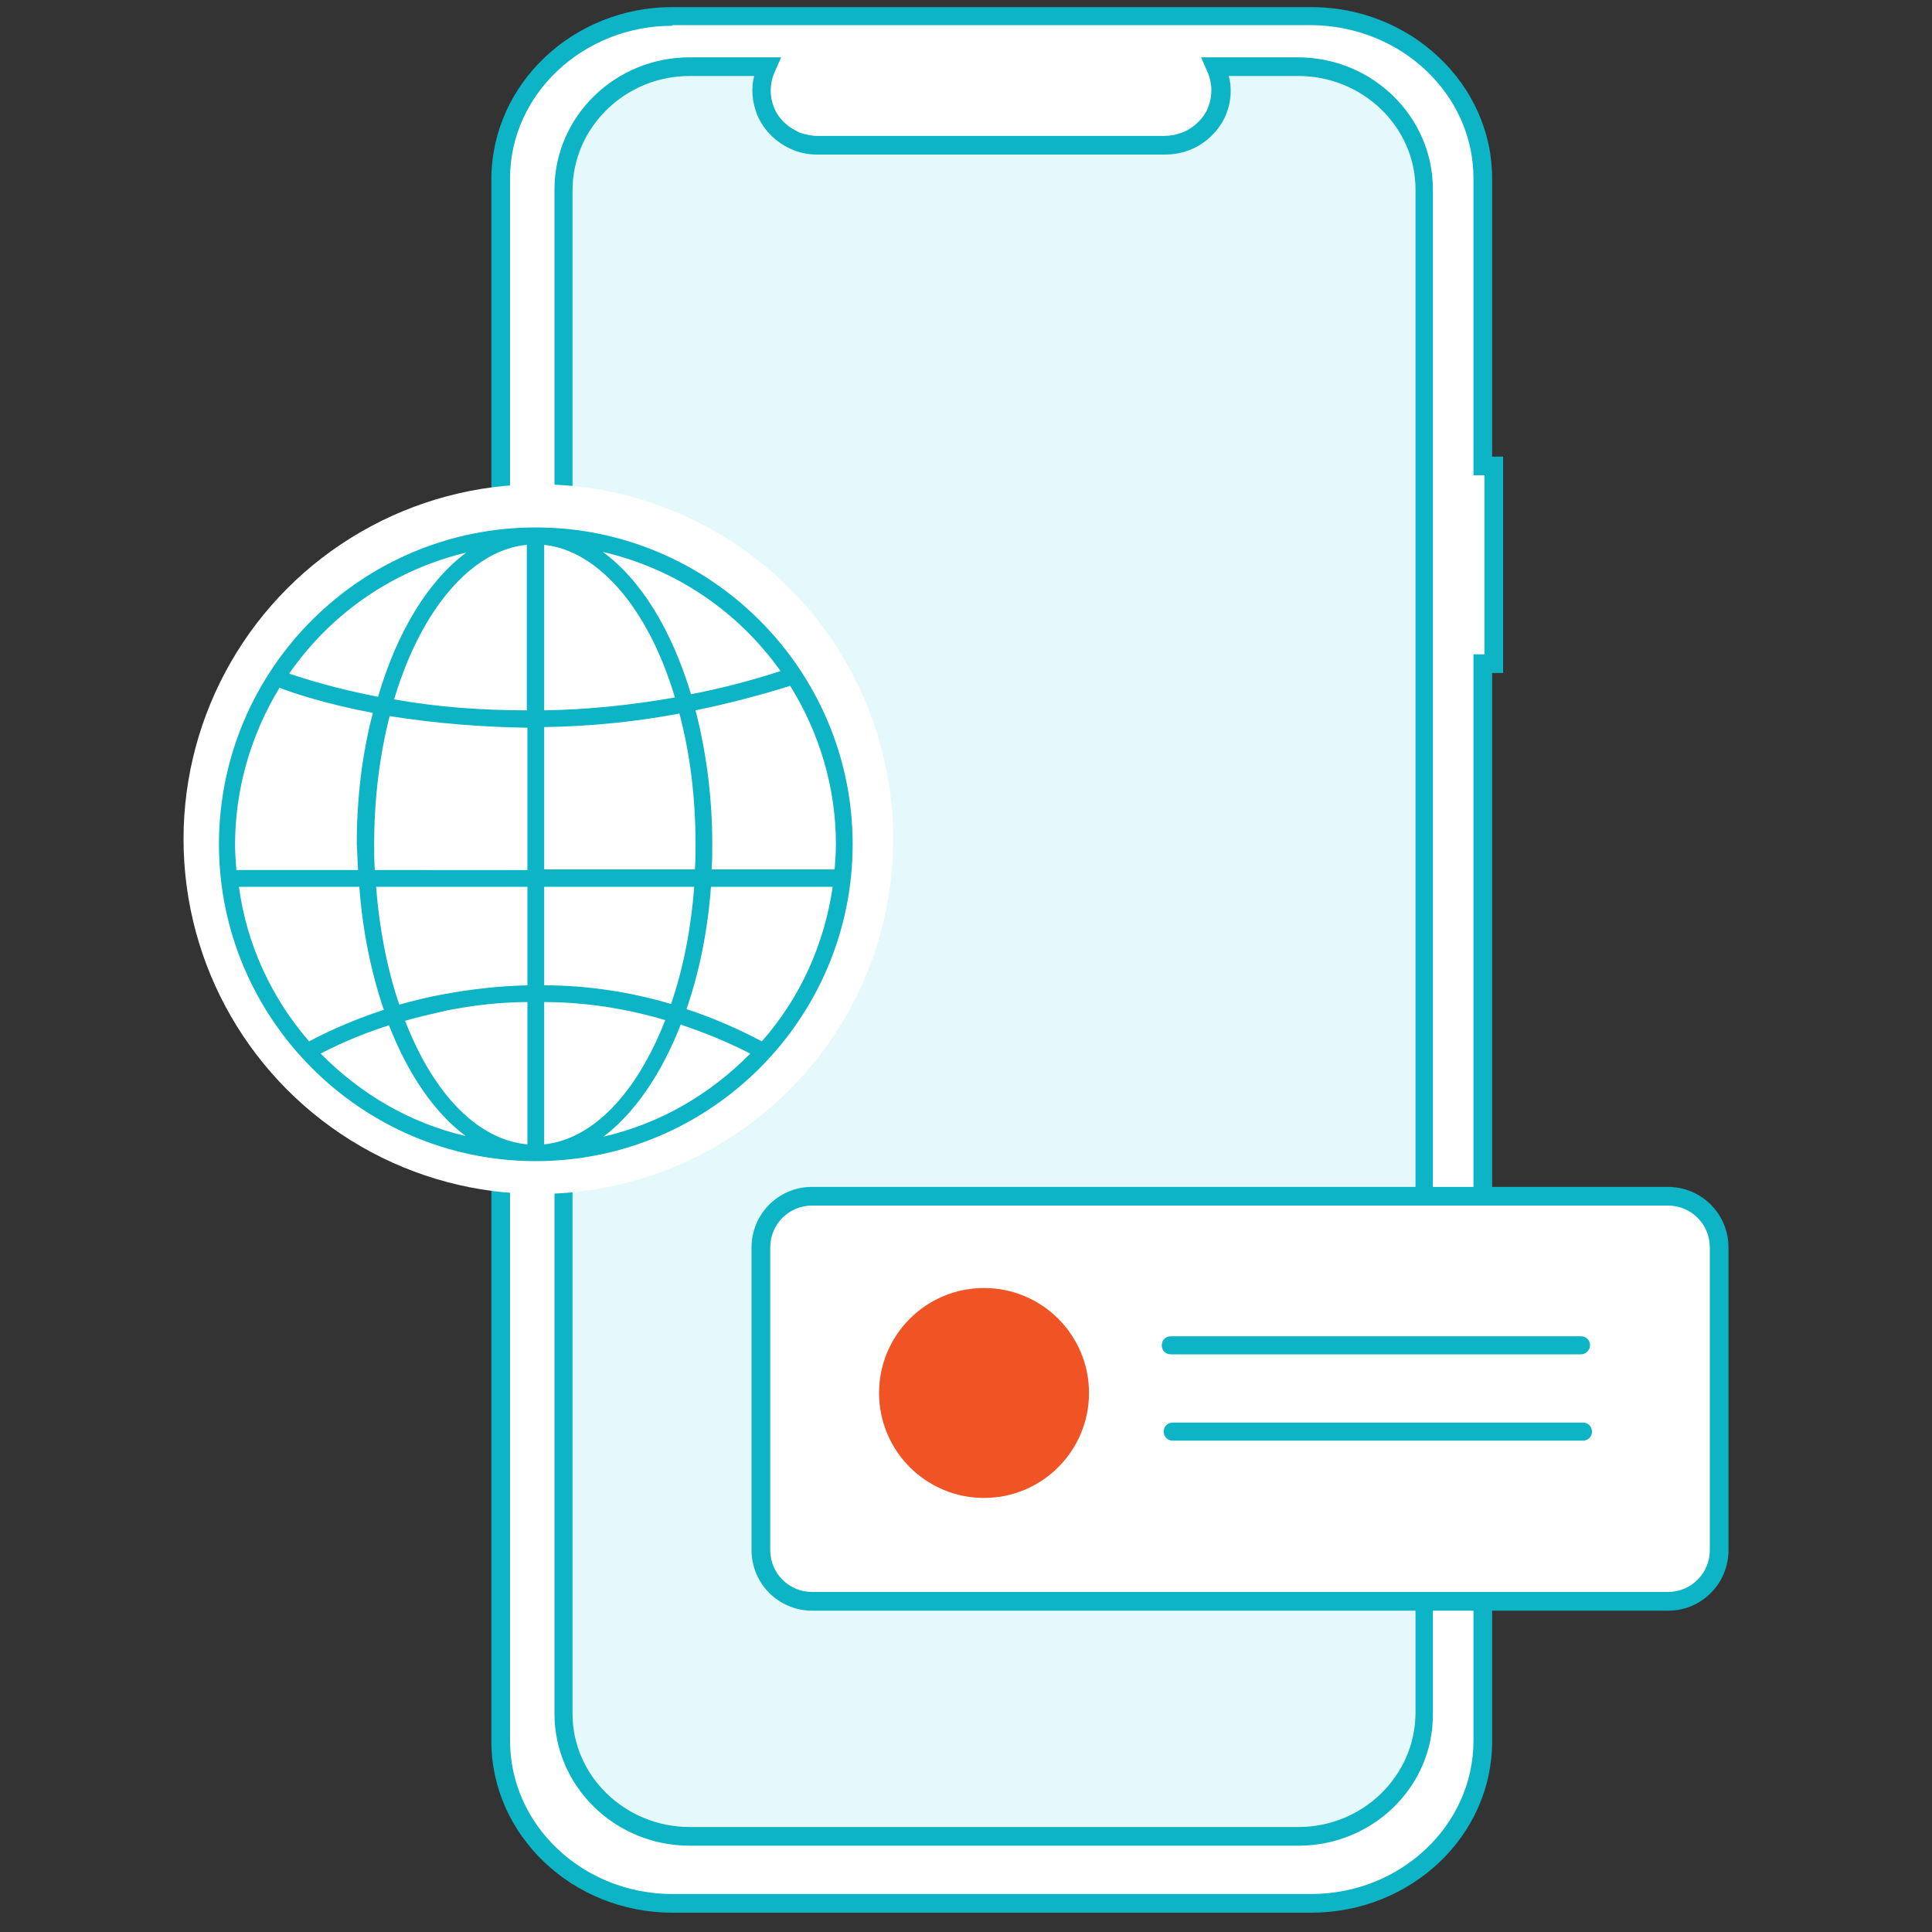
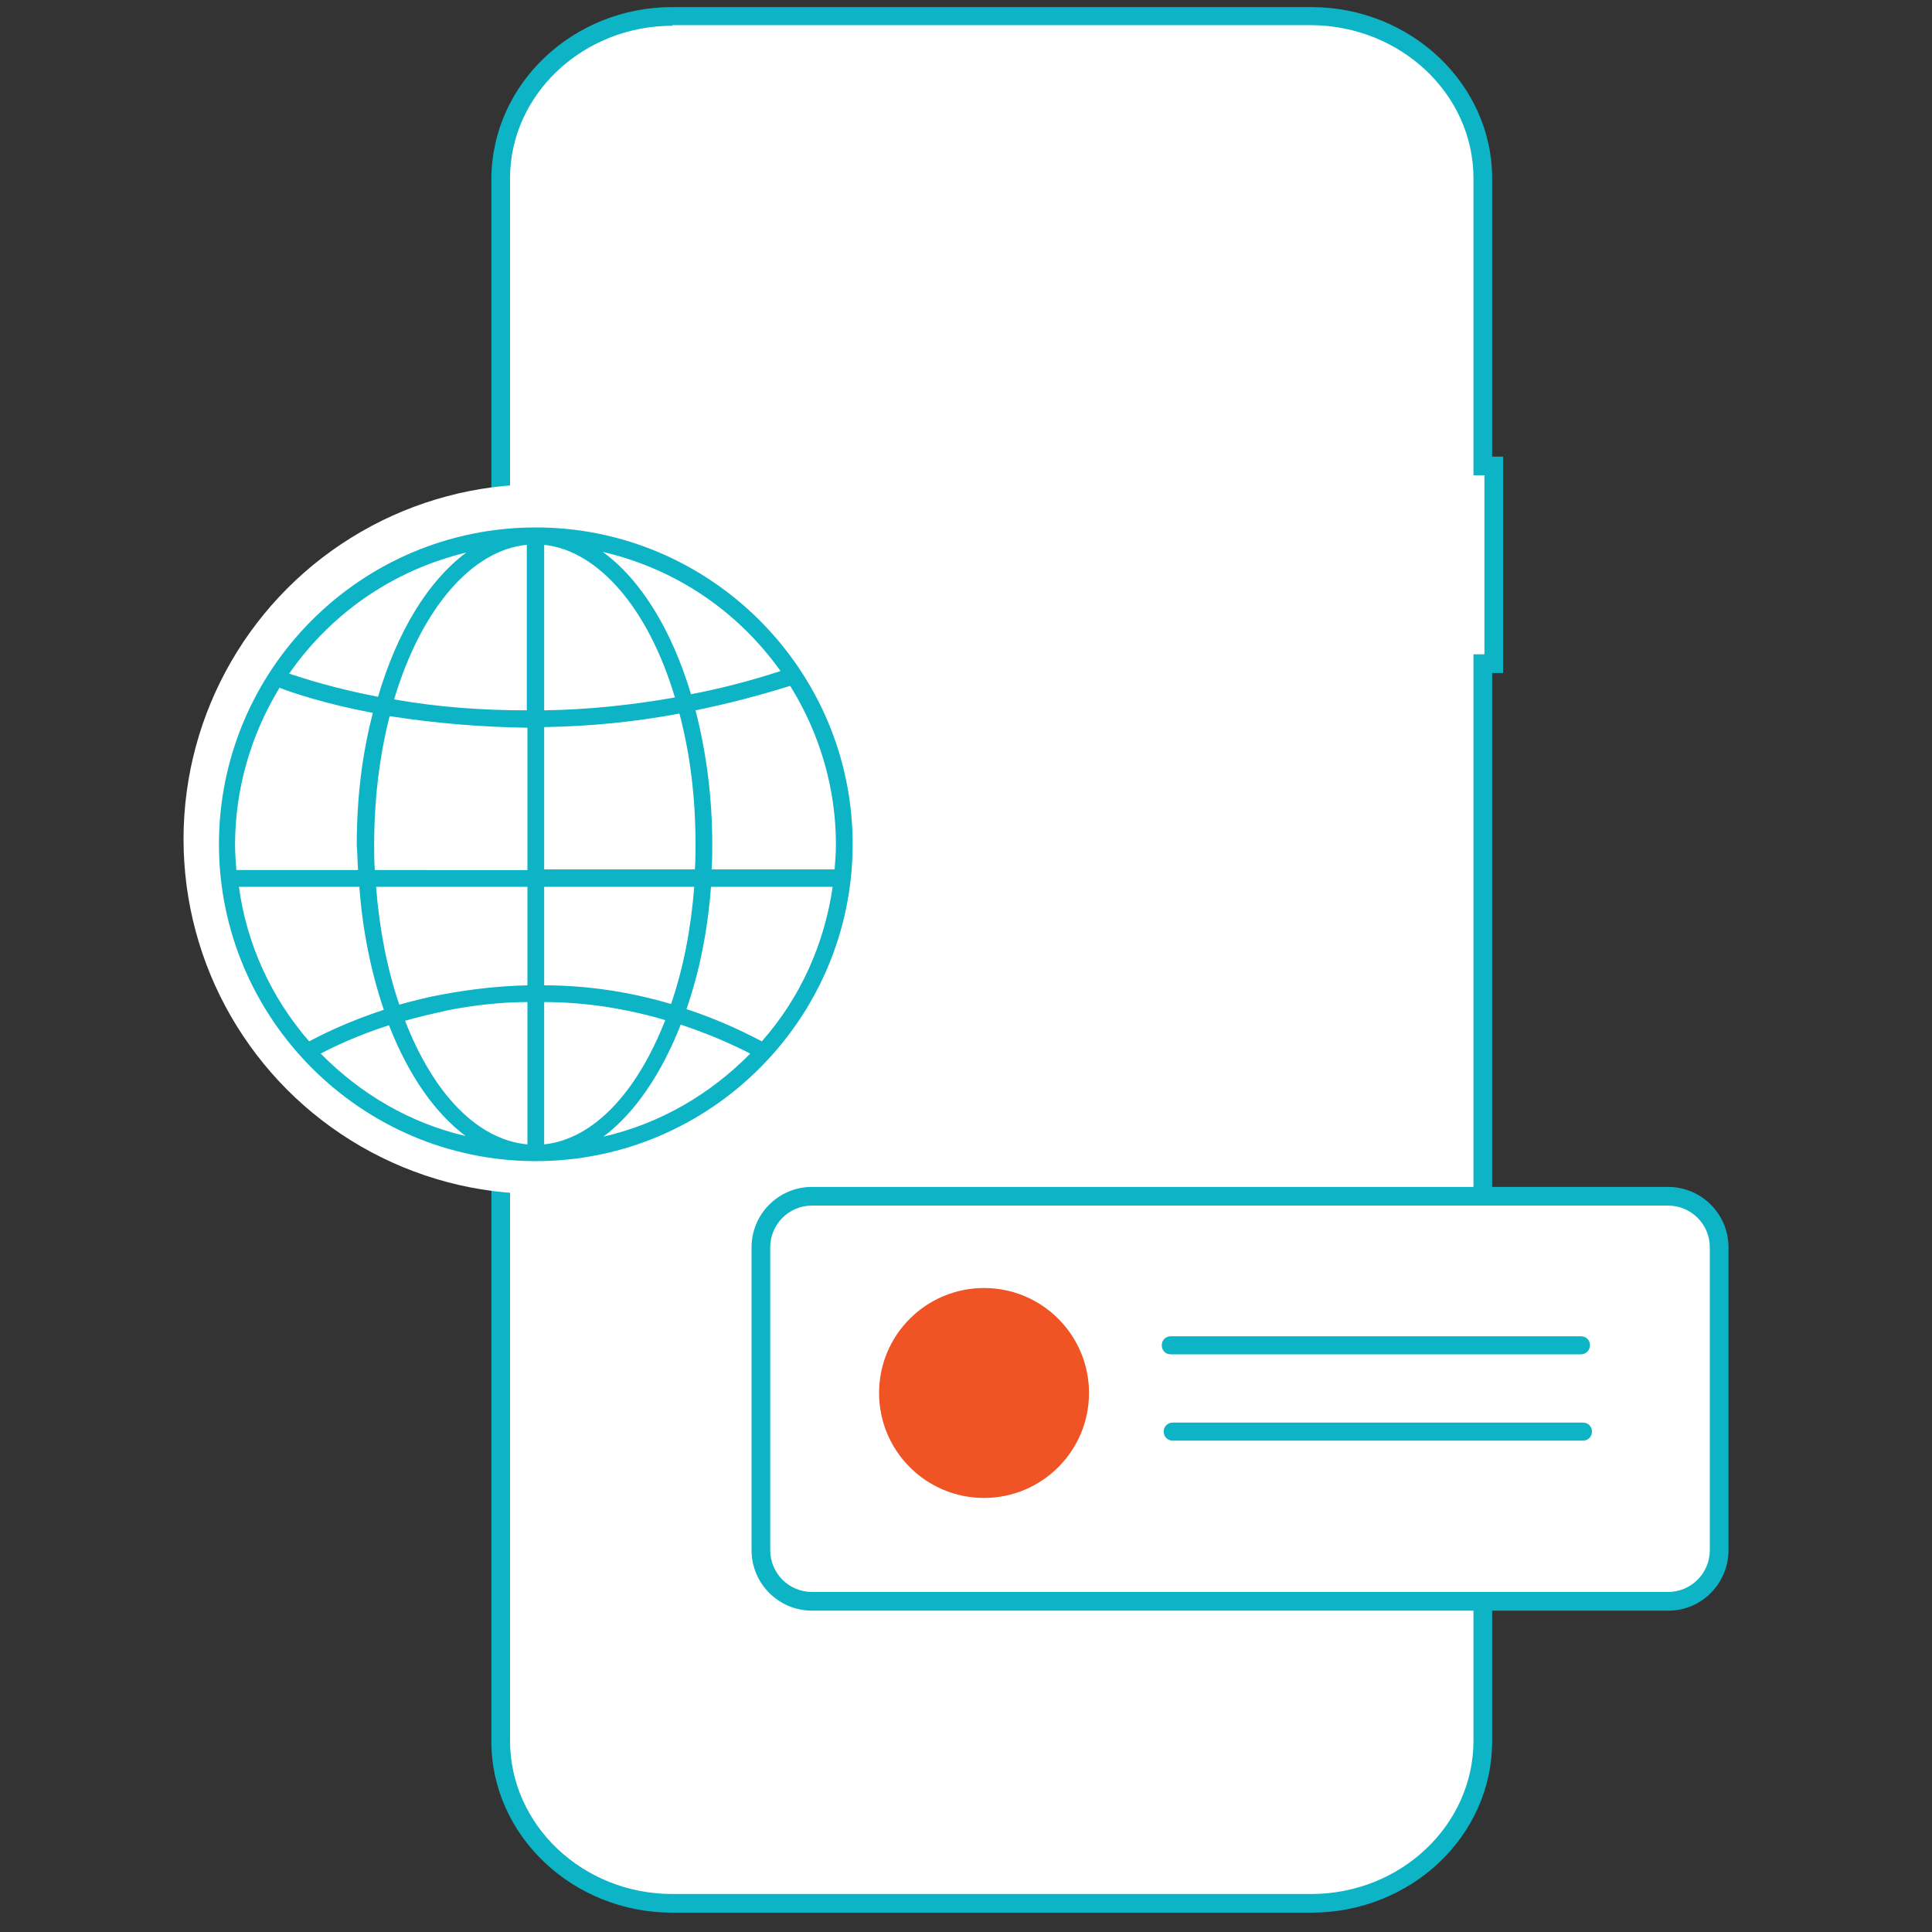
<svg xmlns="http://www.w3.org/2000/svg" version="1.0" id="Layer_1" x="0px" y="0px" viewBox="0 0 300 300" style="enable-background:new 0 0 300 300;" xml:space="preserve">
  <rect x="0" y="0" width="300" height="300" fill="#333333" stroke="none" />
  <style type="text/css">
	.st0{fill:#FFFFFF;}
	.st1{fill:#0CB4C6;}
	.st2{fill:#E5F8FB;}
	.st3{fill:none;}
	.st4{fill:#F05425;}
</style>
  <g>
    <path class="st0" d="M104.4,2.5c-14.7,0-26.6,11.3-26.7,25.2v242.6c0,13.9,11.9,25.2,26.7,25.2c0,0,0,0,0,0h99.2   c14.7,0,26.7-11.3,26.7-25.2V103h1.7V72.3h-1.7V27.7c0-13.9-11.9-25.2-26.7-25.2L104.4,2.5z" />
    <path class="st1" d="M203.6,297h-99.2c-15.5,0-28.1-12-28.1-26.6V27.7C76.4,13,89,1.1,104.4,1.1h99.2c15.5,0,28.1,12,28.1,26.6   v43.2h1.7v33.6h-1.7v165.9C231.7,285.1,219.1,297,203.6,297z M104.4,4C90.6,4,79.2,14.6,79.2,27.7v242.6   c0,13.1,11.3,23.8,25.2,23.8h99.2c13.9,0,25.2-10.7,25.2-23.8V101.6h1.7V73.8h-1.7V27.7c0-13.1-11.3-23.7-25.2-23.8H104.4L104.4,4z   " />
  </g>
  <g>
-     <path class="st2" d="M201.6,285.2h-94.5c-10.8,0-19.6-8.5-19.6-19.1V29.4c0-10.5,8.8-19.1,19.6-19.1h12.1l-0.2,0.5   c-1.8,4.3,0.3,9.3,4.8,11.1c1,0.4,2.2,0.6,3.3,0.6h53.9c4.8,0,8.7-3.8,8.7-8.5c0-1.1-0.2-2.2-0.6-3.2l-0.2-0.5h12.9   c10.8,0,19.6,8.5,19.6,19.1v236.7C221.2,276.6,212.4,285.2,201.6,285.2z" />
-     <path class="st1" d="M201.6,286.6h-94.5c-11.6,0-21-9.2-21-20.5V29.4c0-11.3,9.4-20.5,21-20.5h14.2l-1.1,2.5   c-0.7,1.7-0.7,3.6,0,5.3c0.7,1.8,2.2,3.1,4,3.9c0.9,0.3,1.8,0.5,2.7,0.5h53.9c1.9,0,3.8-0.7,5.2-2.1c1.4-1.3,2.1-3.1,2.1-5   c0-0.9-0.2-1.8-0.5-2.6l-1.1-2.5h15c11.6,0,21,9.2,21,20.5v236.7C222.6,277.4,213.2,286.6,201.6,286.6z M107.1,11.8   c-10,0-18.1,7.9-18.2,17.6v236.7c0,9.7,8.2,17.6,18.2,17.6h94.5h0c10,0,18.1-7.9,18.2-17.6V29.4c0-9.7-8.2-17.6-18.2-17.6h-10.8   c0.2,0.7,0.3,1.5,0.3,2.3c0,2.7-1.1,5.2-3,7c-1.9,1.9-4.5,2.9-7.2,2.9H127c-1.3,0-2.6-0.2-3.8-0.7c-2.5-1-4.5-2.9-5.6-5.4   c-0.8-2-1-4.1-0.5-6.1H107.1z" />
-   </g>
+     </g>
  <circle class="st0" cx="83.6" cy="130.3" r="55.1" />
  <g>
    <ellipse class="st0" cx="82.2" cy="130.2" rx="48" ry="47.9" />
    <g>
      <path class="st3" d="M103.7,158.2c-7-2.1-13.6-2.9-19.5-2.9V178C92.2,177.3,99.3,169.7,103.7,158.2z" />
      <path class="st3" d="M105.7,110.5c-7.7,1.4-14.9,2-21.6,2.2v22.8h24.1c0.1-1.4,0.1-2.8,0.1-4.2    C108.3,123.7,107.4,116.7,105.7,110.5z" />
      <path class="st3" d="M82.2,178v-22.7c-4.8,0.1-9.2,0.6-12.9,1.4c-2.5,0.5-4.7,1.1-6.8,1.7C66.9,169.8,74,177.5,82.2,178z" />
      <path class="st3" d="M84.2,137.4v15.9c6.2,0.1,13,0.9,20.2,3c1.9-5.6,3.2-12,3.7-18.9H84.2z" />
-       <path class="st3" d="M68.8,154.7c3.8-0.8,8.3-1.3,13.3-1.4v-15.9H58c0.5,6.9,1.8,13.4,3.8,19C63.9,155.8,66.3,155.2,68.8,154.7z" />
      <path class="st3" d="M82.2,112.6c0,0-0.1,0-0.1,0c-8.4,0-15.7-0.8-21.7-1.9c-1.6,6.2-2.5,13.1-2.5,20.4c0,1.4,0,2.8,0.1,4.2h24.3    V112.6z" />
      <path class="st3" d="M107.7,110.1c1.7,6.4,2.7,13.5,2.7,21c0,1.4,0,2.8-0.1,4.2h19.7c0.1-1.4,0.2-2.8,0.2-4.3    c0-9.2-2.7-17.7-7.2-25C117.6,107.8,112.6,109.1,107.7,110.1z" />
      <path class="st3" d="M60.8,108.9c5.9,1,13.1,1.8,21.3,1.8V84.3C73,84.9,65,94.7,60.8,108.9z" />
      <path class="st3" d="M84.2,84.3v26.3c6.5-0.1,13.5-0.7,21-2.1C101.1,94.6,93.2,85,84.2,84.3z" />
      <path class="st3" d="M92.3,177.1c9.6-1.9,18.2-6.8,24.7-13.6c-3.9-2-7.7-3.6-11.5-4.8C102.3,167.1,97.7,173.6,92.3,177.1z" />
      <path class="st3" d="M107.1,108.2c4.7-0.9,9.6-2.2,14.6-3.8c-6.8-9.8-17.3-17-29.5-19.3C98.6,89.2,103.9,97.5,107.1,108.2z" />
      <path class="st3" d="M106.2,156.9c4,1.3,8,3,12.2,5.2c6-6.8,10-15.3,11.3-24.7h-19.6C109.6,144.4,108.2,151.1,106.2,156.9z" />
      <path class="st3" d="M60.6,158.8c-5.6,1.8-9.5,3.7-11.3,4.7c6.5,6.8,15,11.6,24.5,13.6C68.4,173.6,63.8,167.1,60.6,158.8z" />
      <path class="st3" d="M59.9,157c-2-5.8-3.4-12.5-3.9-19.6H36.7c1.3,9.4,5.3,17.9,11.2,24.7C49.5,161.1,53.8,158.9,59.9,157z" />
      <path class="st3" d="M55.9,135.4c-0.1-1.4-0.1-2.8-0.1-4.2c0-7.4,0.9-14.4,2.6-20.7c-7.8-1.5-13.1-3.3-15.1-4.1    c-4.5,7.2-7.1,15.7-7.1,24.7c0,1.4,0.1,2.9,0.2,4.3H55.9z" />
      <path class="st3" d="M73.9,85.1c-12.2,2.5-22.6,9.6-29.4,19.5c2.1,0.8,7.2,2.5,14.5,3.8C62.1,97.7,67.4,89.3,73.9,85.1z" />
      <path class="st1" d="M83.2,81.9C56,81.9,34,104,34,131.1c0,27,22,49.1,49,49.2l0.2,0c27.1,0,49.2-22.1,49.2-49.2    C132.4,104,110.3,81.9,83.2,81.9z M103.3,158.4c-4.5,11.5-11.3,18.5-18.8,19.3v-22.1C90.8,155.6,97.2,156.6,103.3,158.4z     M84.5,153v-15.3h23.3c-0.5,6.5-1.7,12.7-3.6,18.2C97.8,154,91.1,153,84.5,153z M105.7,159.1c3.6,1.2,7.3,2.7,10.8,4.5    c-6.3,6.4-14.1,10.9-22.8,12.9C98.5,172.9,102.7,166.8,105.7,159.1z M107.3,107.8c-3-10-7.8-17.8-13.7-22.1    c11.2,2.6,20.9,9.1,27.6,18.5C116.6,105.7,112,106.9,107.3,107.8z M108,131.1c0,1.3,0,2.5-0.1,3.9H84.5v-22.1    c7-0.1,14.1-0.8,21-2.1C107.2,117.2,108,124,108,131.1z M84.5,110.3V84.6c8.4,0.9,16.2,9.9,20.3,23.7    C98,109.5,91.2,110.2,84.5,110.3z M129.3,137.7c-1.3,8.9-5,17.2-11,24c-3.8-2-7.7-3.7-11.7-5c2-5.8,3.3-12.2,3.8-19H129.3z     M108,110.3c4.9-1,9.9-2.3,14.7-3.8c4.6,7.4,7.1,15.9,7.1,24.6c0,1.3-0.1,2.6-0.2,3.9h-19.1c0.1-1.4,0.1-2.7,0.1-3.9    C110.6,123.9,109.7,116.9,108,110.3z M81.9,155.6v22.1c-7.6-0.7-14.5-7.6-19-19.2c2.1-0.6,4.3-1.1,6.5-1.6    C73.5,156.1,77.7,155.6,81.9,155.6z M60.4,159.2c3,7.7,7.1,13.6,11.9,17.2c-8.6-2-16.3-6.5-22.5-12.8    C51.7,162.6,55.4,160.8,60.4,159.2z M62,156c-1.9-5.6-3.1-11.8-3.6-18.3h23.5V153c-4.4,0.1-8.8,0.6-13.1,1.4    C66.5,154.8,64.2,155.4,62,156z M55.6,135.1H36.7c-0.1-1.4-0.2-2.7-0.2-3.9c0-8.6,2.4-17,6.9-24.4c2.1,0.8,7.1,2.5,14.5,3.9    c-1.7,6.5-2.5,13.3-2.5,20.5C55.5,132.4,55.5,133.7,55.6,135.1z M61.2,108.6c4.2-14.1,12.1-23.2,20.6-24v25.7    C74.9,110.3,67.9,109.8,61.2,108.6z M58.7,108.2c-6.7-1.3-11.4-2.8-13.8-3.6c6.6-9.5,16.3-16.1,27.5-18.8    C66.5,90.2,61.7,98,58.7,108.2z M81.9,113v22.1H58.2c-0.1-1.4-0.1-2.7-0.1-3.9c0-7,0.8-13.7,2.4-20    C67.5,112.3,74.7,112.9,81.9,113z M55.8,137.7c0.5,6.8,1.8,13.2,3.8,19.1c-5.8,1.9-9.9,4-11.6,4.9c-5.9-6.8-9.7-15.1-10.9-24H55.8    z" />
    </g>
  </g>
  <g>
    <path class="st0" d="M258.7,248.7H126.5c-4.6,0-8.3-3.7-8.3-8.3V194c0-4.6,3.7-8.3,8.3-8.3h132.3c4.6,0,8.3,3.7,8.3,8.3v46.4   C267,245,263.3,248.7,258.7,248.7z" />
    <path class="st1" d="M259.1,250.1H126.1c-5.2,0-9.4-4.2-9.4-9.4v-47c0-5.2,4.2-9.4,9.4-9.4h132.9c5.2,0,9.4,4.2,9.4,9.4v47   C268.4,245.9,264.2,250.1,259.1,250.1z M126.1,187.2c-3.6,0-6.5,2.9-6.5,6.5v47c0,3.6,2.9,6.5,6.5,6.5h132.9c3.6,0,6.5-2.9,6.5-6.5   v-47c0-3.6-2.9-6.5-6.5-6.5H126.1z" />
  </g>
  <circle class="st4" cx="152.8" cy="216.3" r="16.3" />
  <g>
    <path class="st1" d="M245.5,210.3h-63.7c-0.8,0-1.4-0.6-1.4-1.4c0-0.8,0.6-1.4,1.4-1.4h63.7c0.8,0,1.4,0.6,1.4,1.4   C246.9,209.6,246.3,210.3,245.5,210.3z" />
  </g>
  <g>
    <path class="st1" d="M245.8,223.7h-63.7c-0.8,0-1.4-0.6-1.4-1.4s0.6-1.4,1.4-1.4h63.7c0.8,0,1.4,0.6,1.4,1.4   S246.6,223.7,245.8,223.7z" />
  </g>
</svg>